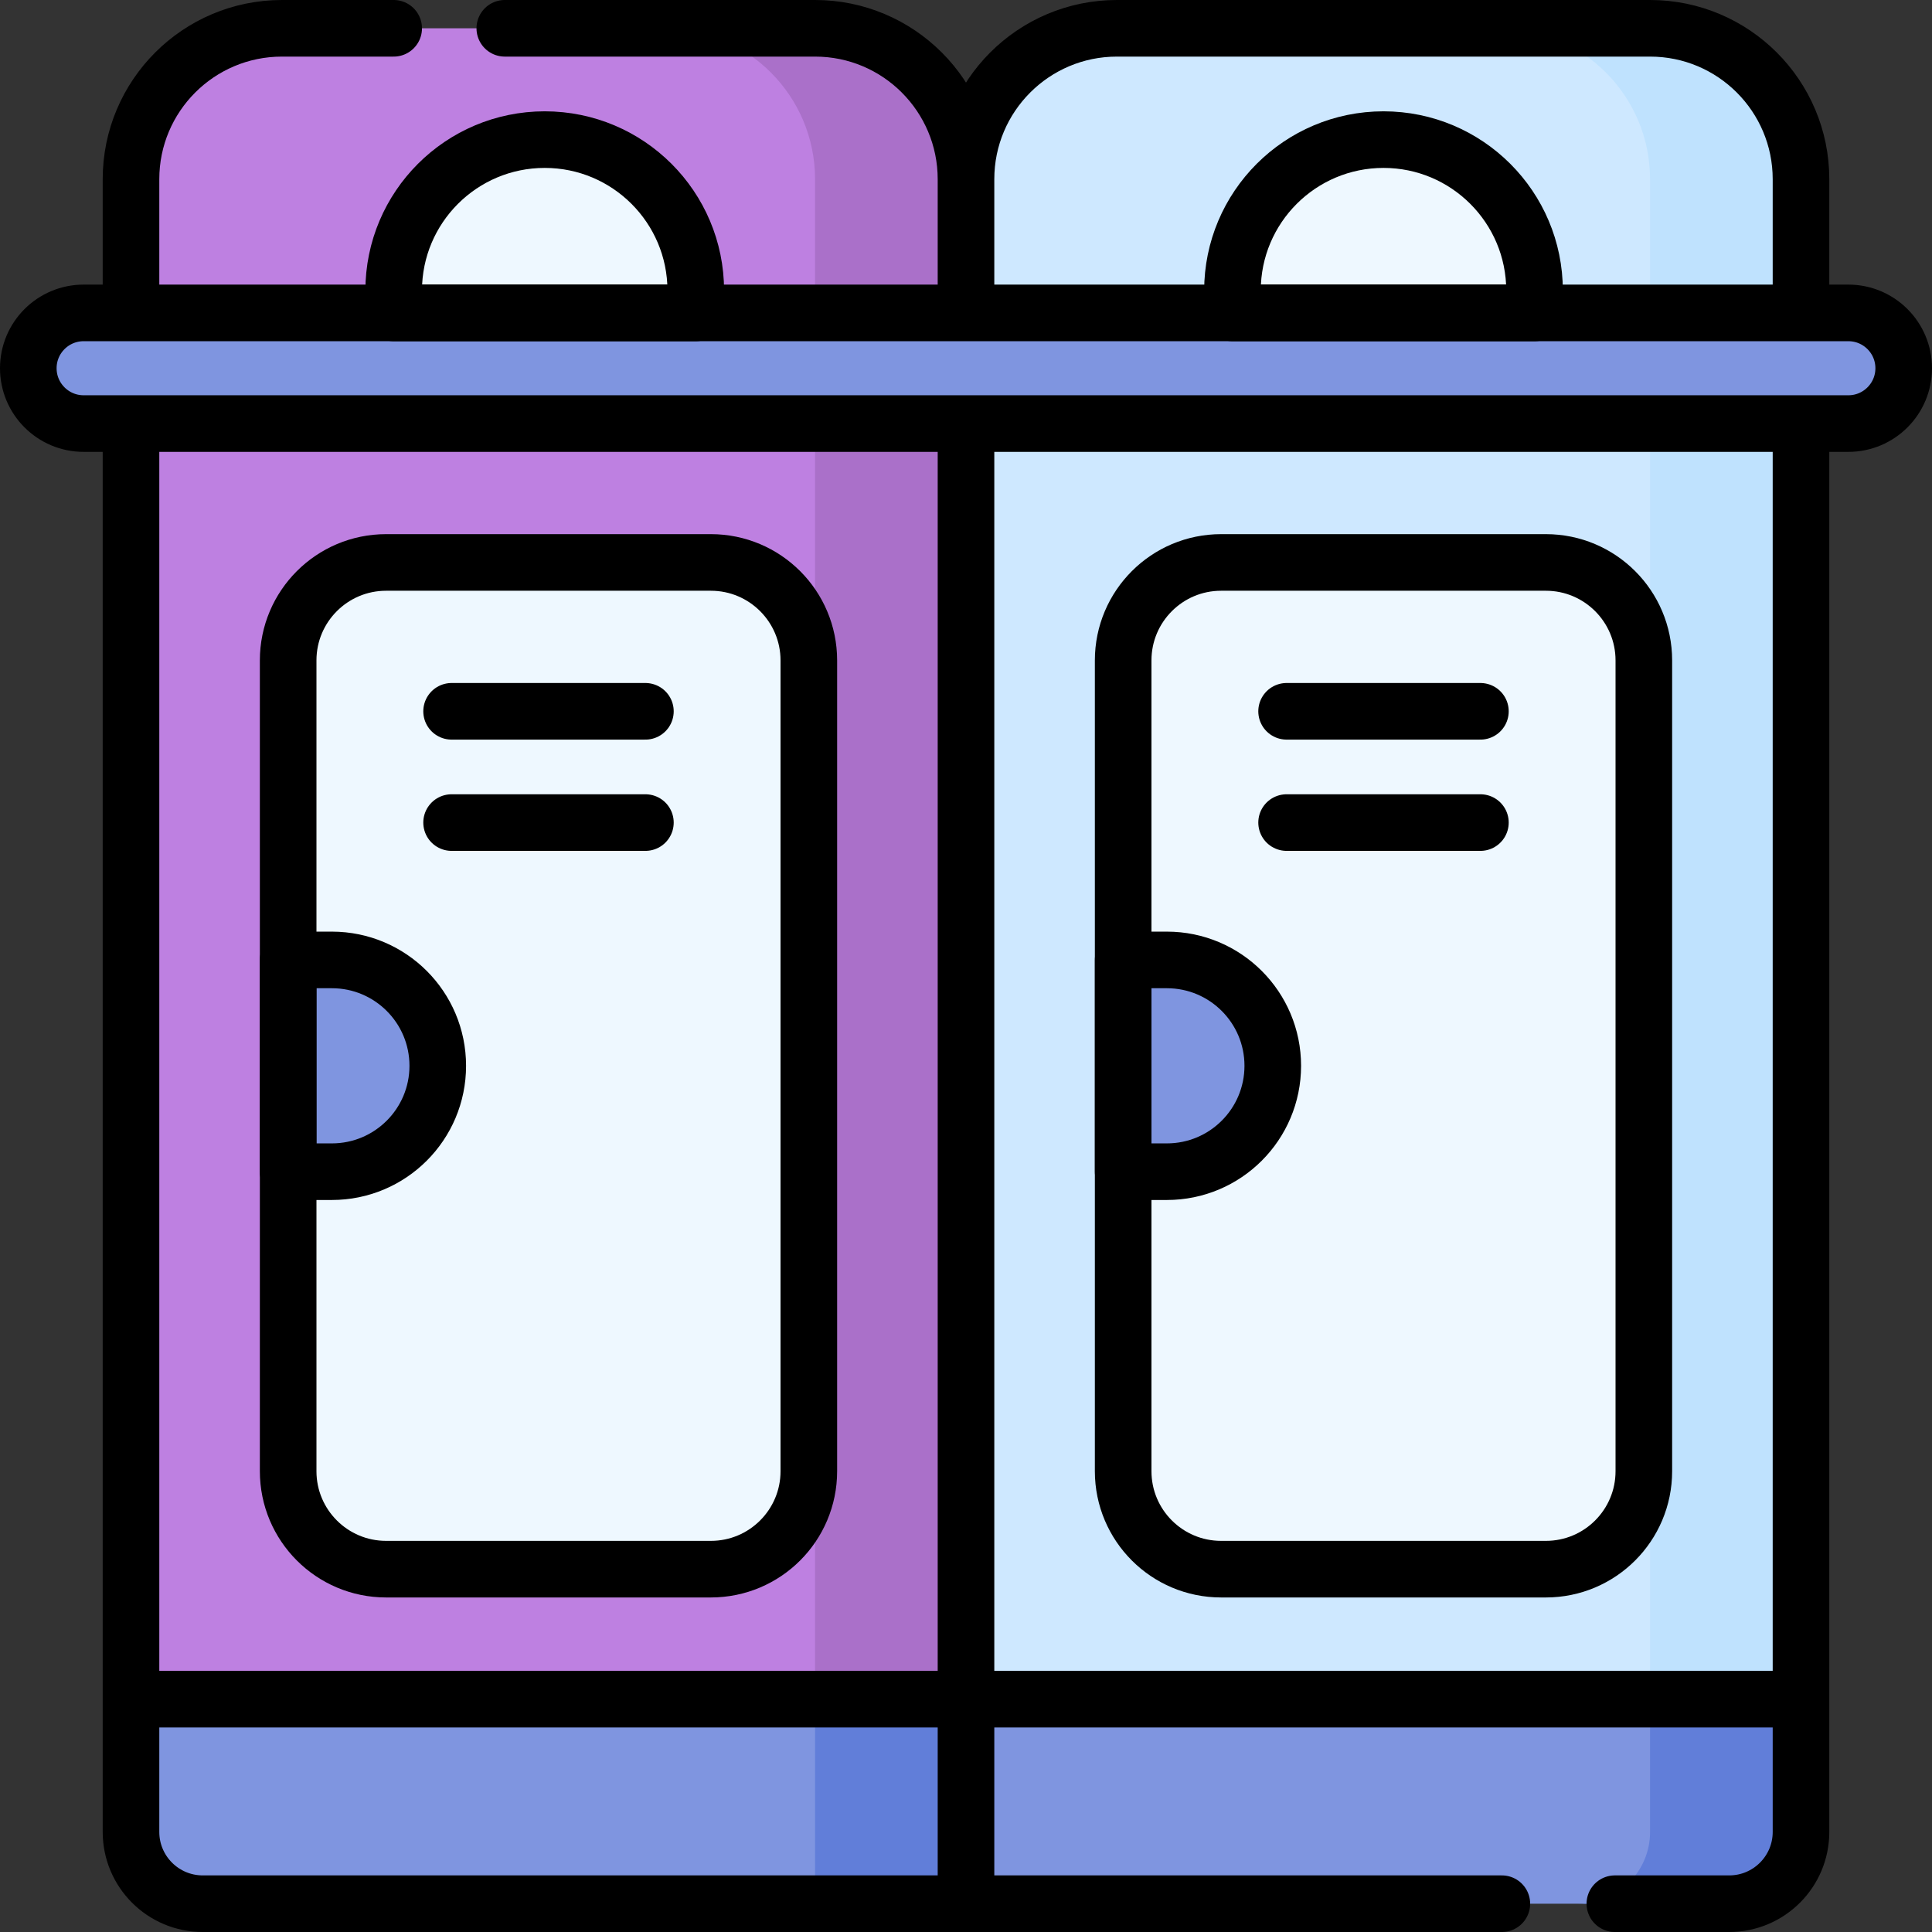
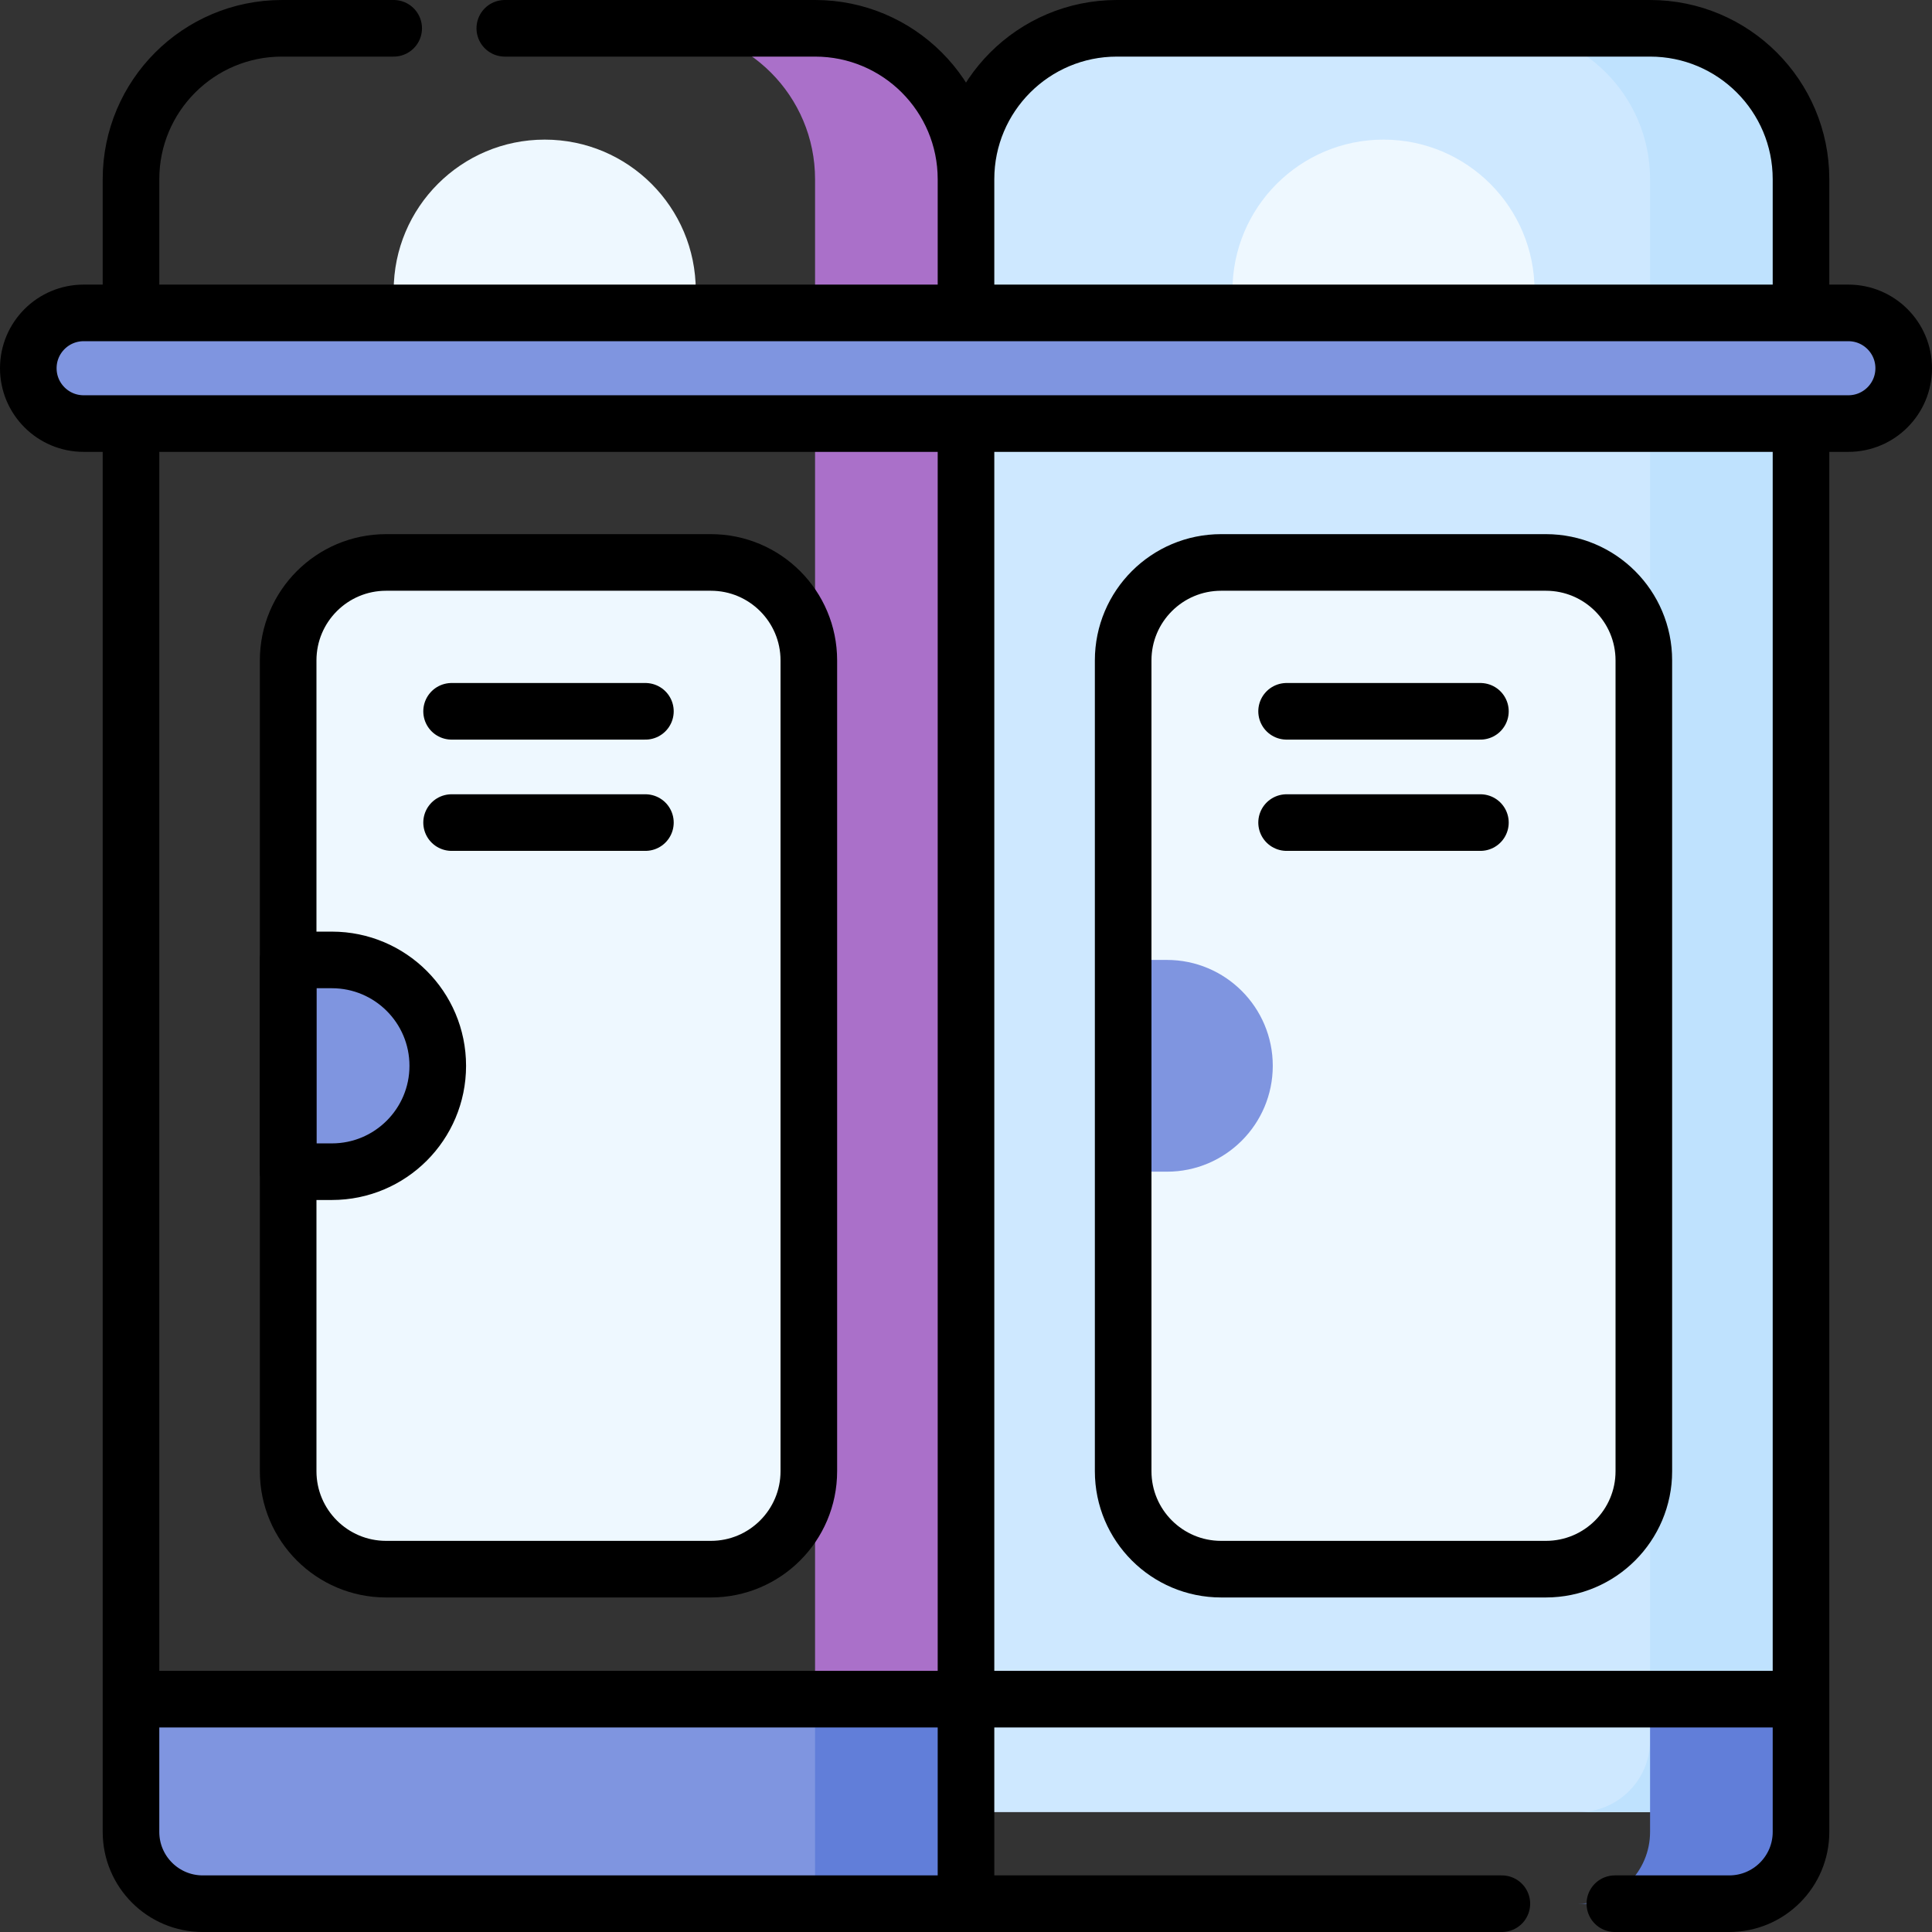
<svg xmlns="http://www.w3.org/2000/svg" version="1.1" width="512" height="512" x="0" y="0" viewBox="0 0 512 512" style="enable-background:new 0 0 512 512" xml:space="preserve" class="">
  <rect x="0" y="0" width="512" height="512" fill="#333333" stroke="none" />
  <g>
-     <path d="m286.209 487-251.494-6.768V47.5c0-22.091 17.909-40 40-40H216c22.091 0 40 17.909 40 40L286.209 487z" style="" fill="#be80e1" data-original="#be80e1" class="" />
    <path d="M216 7.5h-40c22.091 0 40 17.909 40 40v438.277L256 487V47.5c0-22.091-17.909-40-40-40z" style="" fill="#aa70c9" data-original="#aa70c9" />
    <path d="M458.262 480.232H256V47.5c0-22.091 17.909-40 40-40h141.285c22.091 0 40 17.909 40 40v413.709c0 10.506-8.517 19.023-19.023 19.023z" style="" fill="#cee8ff" data-original="#cee8ff" class="" />
    <path d="M437.285 7.5h-40c22.091 0 40 17.909 40 40v413.709c0 10.506-8.517 19.023-19.023 19.023h40c10.506 0 19.023-8.517 19.023-19.023V47.5c0-22.091-17.908-40-40-40z" style="" fill="#bfe2fe" data-original="#bfe2fe" class="" />
    <path d="M34.715 450.292v35.185c0 10.506 8.517 19.023 19.023 19.023H256v-54.208H34.715z" style="" fill="#7f95e0" data-original="#7f95e0" class="" />
    <path d="M216 450.292h40V504.5h-40z" style="" fill="#617ed9" data-original="#617ed9" />
-     <path d="M256 450.292V504.5h202.262c10.506 0 19.023-8.517 19.023-19.023v-35.185H256z" style="" fill="#7f95e0" data-original="#7f95e0" class="" />
    <path d="M437.285 450.292v35.185c0 10.506-8.517 19.023-19.023 19.023h40c10.506 0 19.023-8.517 19.023-19.023v-35.185h-40z" style="" fill="#617ed9" data-original="#617ed9" />
    <path d="M188.389 415.845h-86.064c-14.337 0-25.96-11.623-25.96-25.96V310.51l10-28.06-10-28.06v-79.375c0-14.337 11.623-25.96 25.96-25.96h86.064c14.337 0 25.96 11.623 25.96 25.96v214.87c0 14.337-11.622 25.96-25.96 25.96z" style="" fill="#eef8ff" data-original="#eef8ff" />
    <path d="M87.953 310.509H76.365V254.39h11.587c15.497 0 28.06 12.563 28.06 28.06 0 15.496-12.563 28.059-28.059 28.059z" style="" fill="#7f95e0" data-original="#7f95e0" class="" />
    <path d="M409.674 415.845H323.61c-14.337 0-25.96-11.623-25.96-25.96V310.51l10-28.06-10-28.06v-79.375c0-14.337 11.623-25.96 25.96-25.96h86.064c14.337 0 25.96 11.623 25.96 25.96v214.87c.001 14.337-11.622 25.96-25.96 25.96z" style="" fill="#eef8ff" data-original="#eef8ff" />
    <path d="M309.238 310.509h-11.587V254.39h11.587c15.497 0 28.06 12.563 28.06 28.06-.001 15.496-12.563 28.059-28.06 28.059zM489.837 112.25H22.163c-8.098 0-14.663-6.565-14.663-14.663 0-8.098 6.565-14.663 14.663-14.663h467.674c8.098 0 14.663 6.565 14.663 14.663 0 8.098-6.565 14.663-14.663 14.663z" style="" fill="#7f95e0" data-original="#7f95e0" class="" />
    <path d="M184.386 82.924H104.33v-5.896C104.33 54.921 122.251 37 144.358 37s40.028 17.921 40.028 40.028v5.896zM406.671 82.924h-80.056v-5.896c0-22.107 17.921-40.028 40.028-40.028s40.028 17.921 40.028 40.028v5.896z" style="" fill="#eef8ff" data-original="#eef8ff" />
    <path d="M133.777 7.5H216c22.091 0 40 17.909 40 40M34.715 81.924V47.5c0-22.091 17.909-40 40-40h29.615M34.715 480.232V113.25M477.285 113.25v347.959M256 81.924V47.5c0-22.091 17.909-40 40-40h141.285c22.091 0 40 17.909 40 40v34.424M256 450.292V113.25M34.715 450.292v35.185c0 10.506 8.517 19.023 19.023 19.023H256v-54.208H34.715zM427.955 504.5h30.307c10.506 0 19.023-8.517 19.023-19.023v-35.185H256V504.5h142.007M489.837 112.25H22.163c-8.098 0-14.663-6.565-14.663-14.663v0c0-8.098 6.565-14.663 14.663-14.663h467.674c8.098 0 14.663 6.565 14.663 14.663v0c0 8.098-6.565 14.663-14.663 14.663zM188.389 415.845h-86.064c-14.337 0-25.96-11.623-25.96-25.96v-214.87c0-14.337 11.623-25.96 25.96-25.96h86.064c14.337 0 25.96 11.623 25.96 25.96v214.87c0 14.337-11.622 25.96-25.96 25.96zM119.676 188.504h51.363M119.676 217.99h51.363" style="stroke-width:15;stroke-linecap:round;stroke-linejoin:round;stroke-miterlimit:10;" fill="none" stroke="#000000" stroke-width="15" stroke-linecap="round" stroke-linejoin="round" stroke-miterlimit="10" data-original="#000000" class="" />
    <path d="M87.953 310.509H76.365V254.39h11.587c15.497 0 28.06 12.563 28.06 28.06v0c0 15.496-12.563 28.059-28.059 28.059zM409.674 415.845H323.61c-14.337 0-25.96-11.623-25.96-25.96v-214.87c0-14.337 11.623-25.96 25.96-25.96h86.064c14.337 0 25.96 11.623 25.96 25.96v214.87c.001 14.337-11.622 25.96-25.96 25.96zM340.961 188.504h51.363M340.961 217.99h51.363" style="stroke-width:15;stroke-linecap:round;stroke-linejoin:round;stroke-miterlimit:10;" fill="none" stroke="#000000" stroke-width="15" stroke-linecap="round" stroke-linejoin="round" stroke-miterlimit="10" data-original="#000000" class="" />
-     <path d="M309.238 310.509h-11.587V254.39h11.587c15.497 0 28.06 12.563 28.06 28.06v0c-.001 15.496-12.563 28.059-28.06 28.059zM184.386 82.924H104.33v-5.896C104.33 54.921 122.251 37 144.358 37h0c22.107 0 40.028 17.921 40.028 40.028v5.896zM406.671 82.924h-80.056v-5.896c0-22.107 17.921-40.028 40.028-40.028h0c22.107 0 40.028 17.921 40.028 40.028v5.896z" style="stroke-width:15;stroke-linecap:round;stroke-linejoin:round;stroke-miterlimit:10;" fill="none" stroke="#000000" stroke-width="15" stroke-linecap="round" stroke-linejoin="round" stroke-miterlimit="10" data-original="#000000" class="" />
  </g>
</svg>